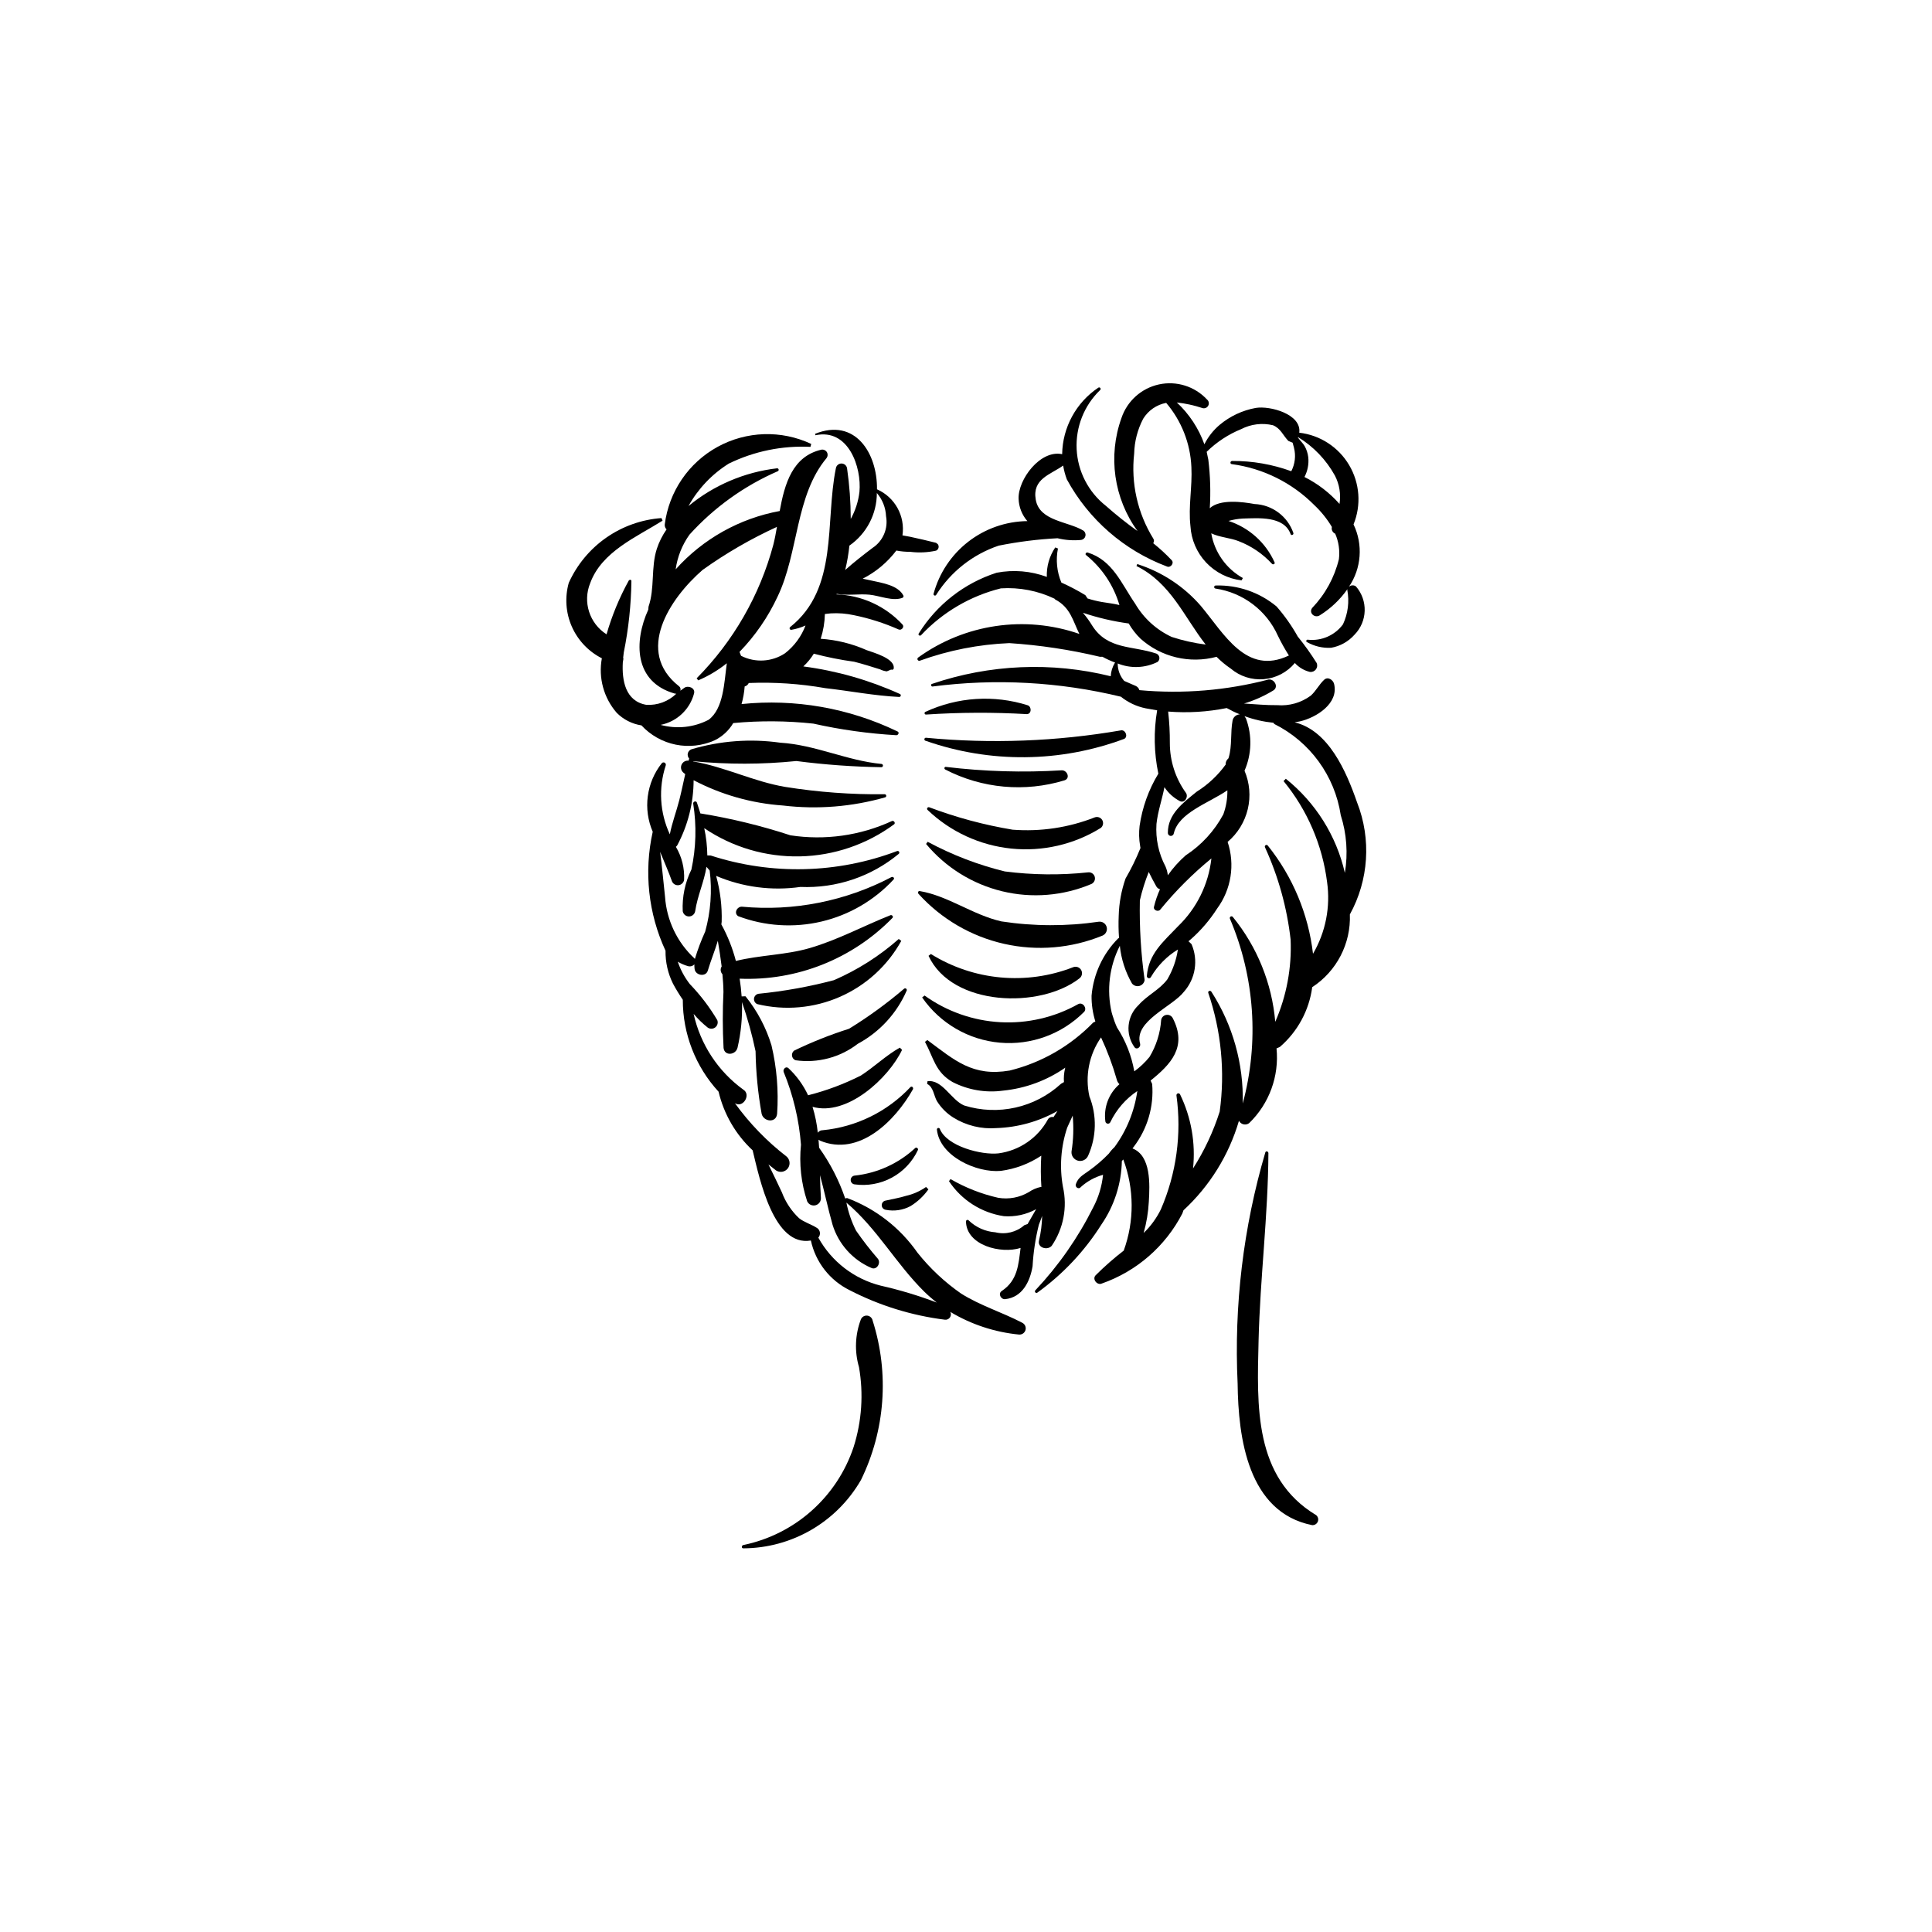
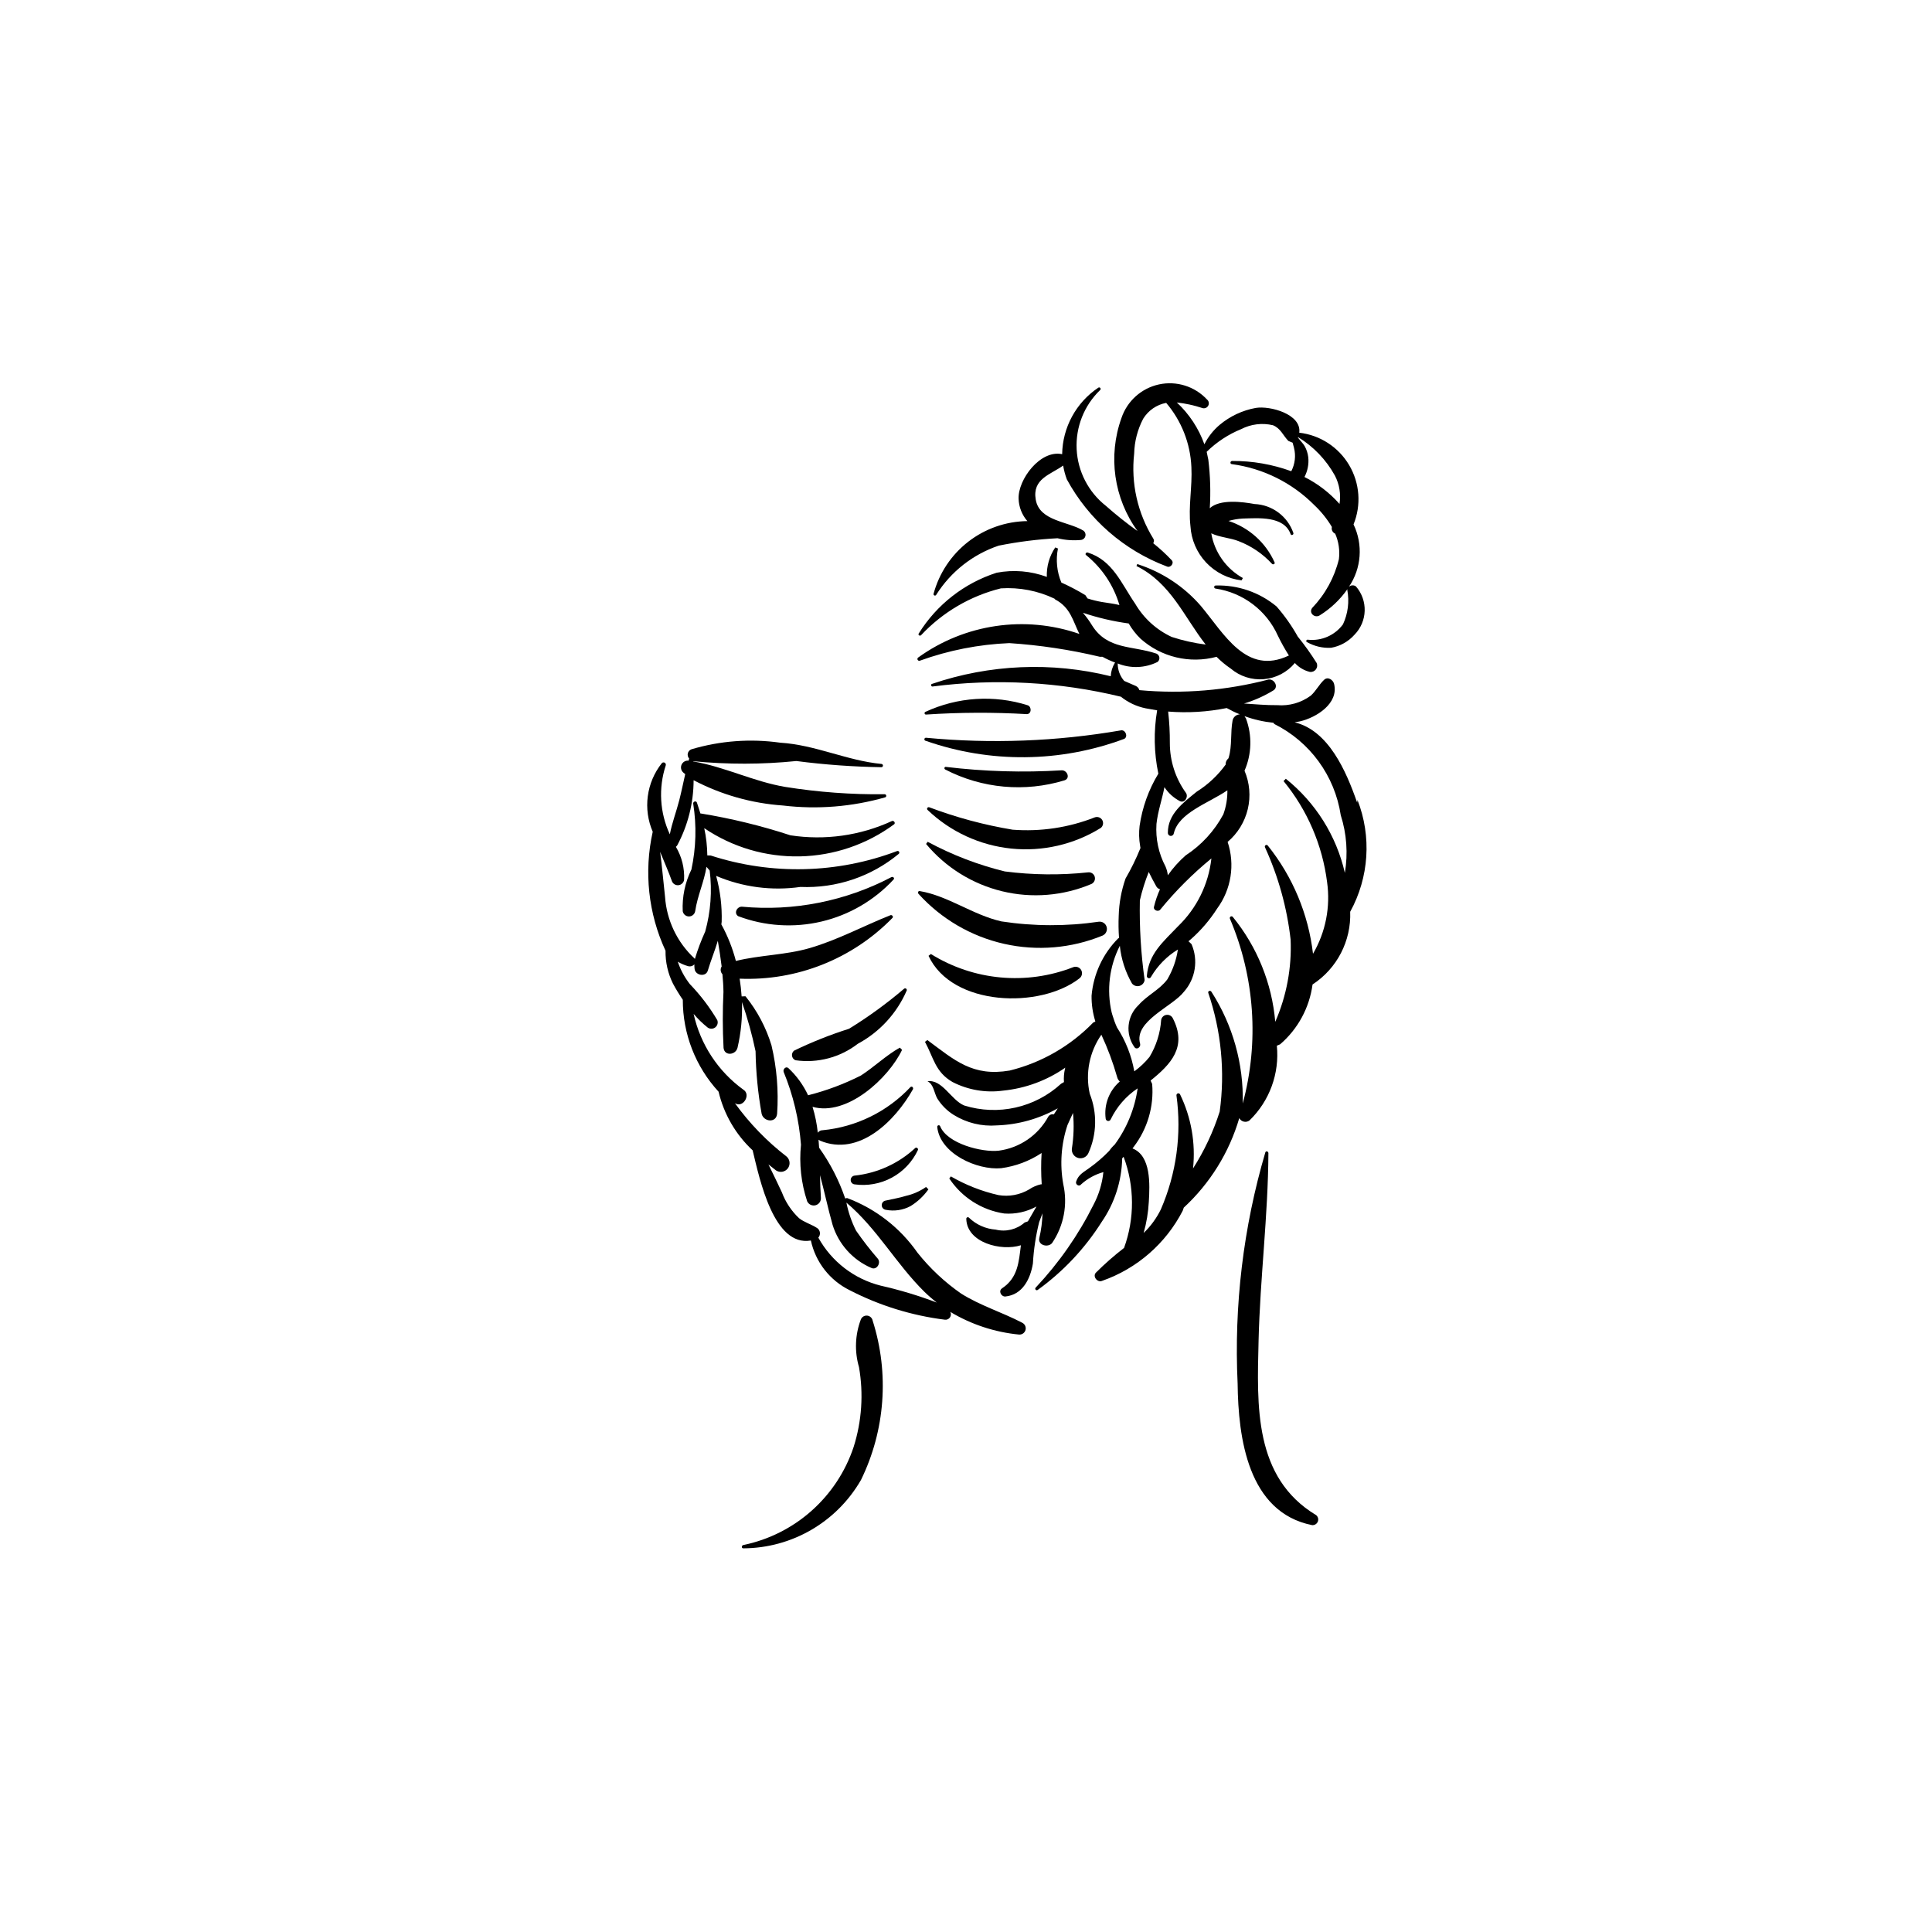
<svg xmlns="http://www.w3.org/2000/svg" fill="#000000" width="800px" height="800px" version="1.1" viewBox="144 144 512 512">
  <g>
    <path d="m414.84 494.51c-5.262-2.746-11.098-4.523-16.133-7.699l0.004 0.004c-4.367-3.035-8.266-6.691-11.574-10.848-4.613-6.606-11.117-11.652-18.66-14.48l-0.492 0.117v0.004c-1.633-4.797-3.961-9.324-6.91-13.445l-0.156-2.129 0.402 0.254c10.402 4.348 19.945-5.328 24.602-13.586 0.23-0.414-0.195-0.961-0.633-0.625v-0.004c-6.106 6.516-14.379 10.586-23.266 11.445-0.516-0.008-1 0.238-1.297 0.66-0.246-2.328-0.711-4.625-1.398-6.859 9.168 2.594 20.176-7.617 23.727-15.098l-0.59-0.586c-3.695 2.07-6.75 5.086-10.309 7.383-4.449 2.254-9.137 4.008-13.977 5.231l-0.027 0.016c-1.258-2.711-3.027-5.152-5.211-7.195-0.652-0.617-1.512 0.285-1.27 0.984v0.004c2.531 6.152 4.078 12.664 4.598 19.297-0.516 5.059 0.039 10.172 1.637 15 0.395 0.848 1.34 1.289 2.242 1.043 0.902-0.25 1.492-1.109 1.398-2.039-0.137-1.961-0.191-3.945-0.238-5.926 1.176 4.352 2.09 8.758 3.344 13.188 1.59 5.098 5.32 9.25 10.219 11.371 1.422 0.715 2.652-1.234 1.797-2.383-2.074-2.387-4.016-4.887-5.812-7.488-1.18-2.344-2.039-4.84-2.551-7.414 8.18 6.926 13.121 16.184 20.684 23.645 1.035 1.008 2.125 1.953 3.269 2.836-4.836-1.84-9.797-3.332-14.84-4.473-7.047-1.762-13.039-6.375-16.551-12.73 0.312-0.352 0.465-0.82 0.422-1.289-0.043-0.469-0.277-0.898-0.648-1.191-1.559-1.059-3.426-1.512-4.898-2.684-2.012-1.906-3.566-4.25-4.543-6.852-1.156-2.477-2.34-4.934-3.551-7.375l2 1.574 0.004 0.004c1.02 0.672 2.387 0.438 3.125-0.539 0.734-0.977 0.59-2.356-0.34-3.152-5.215-4.027-9.82-8.785-13.68-14.129l0.176 0.102c2.102 1.109 4.113-2.422 2.066-3.68-6.703-4.856-11.391-12-13.184-20.078 1.121 1.32 2.371 2.531 3.727 3.613 0.605 0.43 1.422 0.414 2.008-0.039 0.586-0.457 0.805-1.242 0.535-1.934-2.047-3.453-4.488-6.652-7.273-9.543-1.391-1.781-2.469-3.781-3.191-5.926 0.883 0.527 1.832 0.934 2.828 1.203 0.57 0.121 1.164-0.07 1.566-0.496-0.012 0.41 0.008 0.816 0.059 1.223 0.223 1.715 2.969 2.215 3.504 0.418 0.797-2.676 1.863-5.25 2.652-7.898 0.379 2.269 0.742 4.527 1.016 6.805-0.41 0.648-0.328 1.5 0.203 2.055 0.145 1.551 0.254 3.109 0.273 4.699-0.242 4.941-0.234 9.891 0.027 14.832 0.258 2.258 3.238 1.887 3.695-0.039h0.004c0.922-3.969 1.32-8.043 1.176-12.113 1.477 4.262 2.68 8.617 3.606 13.035 0.09 5.574 0.629 11.129 1.617 16.613 0.547 2.102 3.859 2.484 4.09-0.043h0.004c0.418-6.086-0.086-12.203-1.492-18.137-1.438-4.734-3.777-9.148-6.887-13l-1.023 0.035c-0.102-1.574-0.277-3.144-0.527-4.699 15.18 0.621 29.906-5.234 40.508-16.113 0.32-0.359-0.148-0.863-0.547-0.707-7.199 2.859-13.949 6.551-21.434 8.723-6.359 1.844-13.184 1.828-19.523 3.398v0.004c-0.879-3.379-2.172-6.633-3.852-9.691l0.086-0.68c0.121-4.109-0.375-8.211-1.469-12.176 7.043 3 14.77 4.012 22.348 2.93 9.465 0.402 18.742-2.719 26.039-8.758 0.168-0.137 0.211-0.375 0.105-0.559-0.109-0.188-0.336-0.266-0.539-0.191-15.844 5.992-33.258 6.406-49.371 1.184l-0.914-0.031h-0.004c-0.027-2.426-0.301-4.848-0.816-7.219 7.473 5.055 16.328 7.668 25.348 7.477 9.023-0.188 17.762-3.172 25.016-8.535 0.363-0.414-0.168-1.035-0.641-0.828v0.004c-8.398 3.863-17.746 5.176-26.887 3.773-7.742-2.535-15.672-4.465-23.715-5.781l-0.125 0.012-0.934-2.894c-0.203-0.57-1.047-0.297-0.988 0.27h0.004c0.922 5.805 0.758 11.73-0.48 17.473-1.688 3.426-2.477 7.223-2.297 11.035 0.141 0.809 0.848 1.398 1.668 1.387 0.82-0.008 1.516-0.609 1.637-1.422 0.605-4.078 2.367-7.738 2.988-11.734l0.852 0.996c0.676 5.414 0.27 10.914-1.191 16.172-1.074 2.359-1.992 4.785-2.738 7.266l-0.113-0.168h-0.004c-4.578-4.25-7.363-10.09-7.789-16.324-0.445-3.996-0.781-7.953-1.297-11.898 1.078 2.644 2.231 5.266 3.156 7.848 0.305 0.684 1.023 1.078 1.762 0.977 0.738-0.105 1.32-0.684 1.43-1.422 0.152-3.062-0.605-6.102-2.172-8.734l0.324-0.34 0.004-0.004c2.852-5.324 4.352-11.27 4.367-17.312 7.344 3.852 15.406 6.133 23.68 6.703 9.098 1.086 18.316 0.344 27.125-2.176 0.168-0.082 0.27-0.262 0.242-0.445-0.027-0.188-0.172-0.332-0.355-0.363-8.852 0.102-17.691-0.551-26.43-1.949-8.344-1.402-16.16-5.371-24.359-6.742v-0.066c9.09 0.887 18.242 0.875 27.328-0.047 7.492 0.973 15.031 1.52 22.582 1.637 0.215-0.035 0.367-0.219 0.367-0.434-0.004-0.215-0.16-0.398-0.375-0.43-9.176-0.863-17.48-5.055-26.852-5.633-7.883-1.113-15.91-0.516-23.539 1.75-0.473 0.176-0.828 0.574-0.949 1.066-0.117 0.488 0.016 1.008 0.359 1.379l-0.148 0.562-0.047-0.004c-0.797-0.07-1.547 0.391-1.844 1.133s-0.074 1.594 0.551 2.094l0.438 0.348c-0.52 2.285-0.984 4.582-1.559 6.852-0.766 3.023-1.926 6.031-2.519 9.105-2.664-5.723-3.051-12.246-1.086-18.246 0.098-0.281-0.02-0.594-0.277-0.738-0.262-0.148-0.586-0.086-0.773 0.145-2 2.531-3.281 5.551-3.703 8.75-0.422 3.195 0.031 6.445 1.309 9.406-2.367 10.598-1.176 21.68 3.391 31.531-0.047 3.039 0.637 6.039 1.996 8.758 0.785 1.457 1.648 2.871 2.582 4.238-0.012 9.023 3.371 17.719 9.48 24.359 1.41 5.961 4.551 11.371 9.031 15.547 1.891 7.84 5.625 25.594 15.43 23.891 1.242 5.727 5.023 10.574 10.277 13.168 7.898 4.074 16.449 6.723 25.266 7.82 0.52 0.055 1.027-0.184 1.32-0.617 0.293-0.43 0.328-0.988 0.086-1.453 5.551 3.328 11.77 5.379 18.207 6.004 0.805 0.066 1.535-0.457 1.734-1.238 0.195-0.781-0.199-1.59-0.938-1.914z" />
-     <path d="m392.52 288.21-0.461-0.359c-2.277-0.559-4.586-1.125-6.879-1.602l-2.016-0.371v-0.004c0.75-5.121-2.012-10.117-6.75-12.203 0.102-9.617-5.809-18.988-16.41-14.703l0.102 0.379c8.758-1.887 12.273 8.5 11.656 15.027h-0.004c-0.293 2.512-1.074 4.938-2.301 7.148-0.008-4.496-0.336-8.988-0.98-13.438-0.125-0.73-0.758-1.258-1.496-1.25-0.738 0.008-1.359 0.551-1.469 1.281-2.906 14.258 0.766 31.84-12.113 42.066-0.141 0.117-0.191 0.309-0.121 0.477 0.07 0.168 0.242 0.273 0.422 0.254 1.301-0.223 2.566-0.609 3.769-1.145-1.094 2.906-2.973 5.453-5.426 7.356-3.481 2.312-7.934 2.566-11.656 0.672l-0.41-1.023v-0.004c4.172-4.301 7.59-9.273 10.113-14.711 5.574-11.645 4.656-26.758 12.969-36.672 0.332-0.453 0.363-1.062 0.078-1.547-0.285-0.484-0.828-0.754-1.387-0.684-7.738 1.746-9.805 9.023-11.125 16.273-10.648 1.957-20.344 7.394-27.566 15.453 0.457-3.312 1.715-6.465 3.656-9.188 6.523-7.211 14.512-12.949 23.43-16.824 0.164-0.09 0.25-0.281 0.199-0.465-0.051-0.18-0.219-0.305-0.406-0.297-8.629 1.004-16.785 4.477-23.484 10 2.551-4.59 6.223-8.461 10.68-11.246 6.727-3.281 14.172-4.805 21.645-4.434l0.203-0.781v0.004c-7.926-3.727-17.156-3.434-24.832 0.781-7.68 4.219-12.875 11.852-13.984 20.539-0.055 0.492 0.121 0.984 0.48 1.328-1.109 1.582-1.977 3.316-2.582 5.148-1.602 4.961-0.504 10.43-2.199 15.332l-0.066 0.781c-3.828 8.402-3.84 19.172 7.016 22.246l0.41 0.043c-2.125 2.059-5.016 3.125-7.965 2.938-5.555-0.977-6.473-6.492-6.207-11.238l0.156-0.973-0.066-0.258 0.168-1.434c1.258-6.231 1.934-12.566 2.016-18.922-0.02-0.414-0.555-0.367-0.711-0.086-2.481 4.508-4.453 9.281-5.875 14.227-4.539-2.879-6.363-8.594-4.332-13.57 3.055-8.344 12.191-12.16 19.176-16.547l-0.289-0.688c-5.262 0.383-10.32 2.18-14.645 5.199s-7.75 7.152-9.922 11.961c-1.082 3.832-0.801 7.922 0.797 11.57 1.602 3.648 4.418 6.629 7.973 8.426-0.961 5.172 0.492 10.496 3.945 14.461 1.77 1.777 4.066 2.941 6.547 3.324 2.414 2.606 5.582 4.387 9.059 5.098 3.481 0.707 7.09 0.309 10.332-1.141 2.059-1.008 3.777-2.598 4.938-4.574 7.066-0.664 14.18-0.613 21.234 0.148 7.234 1.621 14.586 2.644 21.988 3.07 0.547 0 0.879-0.812 0.258-1.016l-0.004-0.004c-12.824-6.184-27.113-8.688-41.277-7.231 0.43-1.527 0.707-3.094 0.828-4.676 0.48-0.117 0.883-0.453 1.078-0.906 6.797-0.273 13.602 0.184 20.297 1.363 6.519 0.734 13 2.016 19.547 2.328h0.004c0.199 0.02 0.383-0.113 0.434-0.309 0.051-0.195-0.047-0.398-0.234-0.477-8.121-3.68-16.738-6.141-25.582-7.301 1.078-0.996 2.012-2.129 2.777-3.375 3.523 0.93 7.098 1.641 10.707 2.133 2.316 0.582 4.574 1.309 6.852 2.019 0.559 0.281 1.164 0.461 1.785 0.531l1.18-0.488 0.055 0.043 0.148 0.047 0.402-0.172c0.75-2.832-5.551-4.453-7.113-5.047l-0.004-0.004c-3.856-1.711-7.981-2.731-12.188-3.016 0.684-2.121 1.059-4.332 1.109-6.562l1.531-0.168c2.062-0.125 4.129 0.035 6.148 0.477 4.086 0.832 8.074 2.106 11.887 3.797 0.746 0.301 1.59-0.68 0.996-1.324h0.004c-4.535-4.891-10.836-7.762-17.5-7.981l0.07-0.141c2.769 0.516 5.926-0.055 8.691 0.219 2.766 0.277 6.246 1.875 8.859 0.781l0.18-0.43c-1.391-2.883-5.723-3.457-8.594-4.109l-2.246-0.484h-0.004c3.5-1.781 6.547-4.332 8.918-7.457 1.199 0.238 2.422 0.348 3.644 0.336 2.293 0.293 4.621 0.191 6.879-0.305 0.32-0.137 0.559-0.414 0.648-0.75 0.09-0.336 0.02-0.695-0.191-0.977zm-60.73 46.543c-3.918 2.035-8.461 2.516-12.719 1.348 4.312-0.855 7.758-4.098 8.867-8.352 0.352-1.453-1.562-2.176-2.586-1.469l-1.059 0.766c0.164-0.441 0.012-0.941-0.379-1.211-11.652-9.188-2.519-23.145 6.305-30.824l0.004 0.004c6.18-4.414 12.77-8.227 19.676-11.387-0.289 1.668-0.586 3.281-0.965 4.754-3.574 13.359-10.578 25.555-20.316 35.379l0.422 0.543c2.719-1.16 5.262-2.688 7.57-4.531-0.703 5.168-0.855 12.035-4.824 14.98zm43.418-45.531c-2.508 1.906-4.922 3.781-7.219 5.832v0.004c0.512-2.129 0.883-4.285 1.109-6.461 4.562-3.176 7.281-8.387 7.277-13.945 1.48 1.719 2.34 3.891 2.438 6.16 0.605 3.273-0.816 6.594-3.606 8.41z" />
-     <path d="m503.66 356.71c-2.914-8.398-7.586-19.113-16.559-21.285l1.418-0.258c4.363-1.023 10.305-4.75 9.027-9.93-0.266-1.07-1.645-2.019-2.644-1.082-1.359 1.281-2.148 2.961-3.535 4.199l-0.004 0.004c-2.562 1.883-5.719 2.777-8.887 2.516-2.938 0.039-5.859-0.258-8.789-0.434l0.004-0.004c2.727-0.816 5.34-1.984 7.769-3.473 1.465-0.93 0.266-3.031-1.219-2.898v-0.004c-11.18 2.926-22.781 3.883-34.289 2.832-0.137-0.477-0.473-0.875-0.918-1.094l-3.113-1.352c-1.102-1.266-1.711-2.891-1.711-4.57l-0.027-0.066h-0.004c3.422 1.398 7.277 1.258 10.586-0.391 0.359-0.285 0.543-0.738 0.48-1.195-0.062-0.453-0.363-0.84-0.789-1.016-6.328-2.16-12.992-0.961-17.059-7.5-0.715-1.172-1.523-2.285-2.418-3.324 3.945 1.328 8.012 2.277 12.141 2.84 0.859 1.496 1.922 2.859 3.16 4.055 5.473 4.879 13.035 6.672 20.117 4.777 1.148 1.152 2.402 2.195 3.75 3.109 2.441 2.078 5.613 3.094 8.809 2.816 3.195-0.273 6.144-1.816 8.195-4.281 1.07 1.176 2.473 2.004 4.019 2.371 0.602 0.066 1.191-0.191 1.555-0.672s0.449-1.121 0.219-1.68c-1.531-2.445-3.207-4.797-5.027-7.035-1.59-2.848-3.473-5.519-5.621-7.973-4.504-3.742-10.215-5.715-16.07-5.551-0.223-0.027-0.43 0.133-0.457 0.355-0.027 0.227 0.133 0.43 0.359 0.457 7.285 1.074 13.52 5.793 16.531 12.512 0.871 1.797 1.844 3.539 2.914 5.227-11.301 5.41-17.188-5.82-23.363-13.172-4.484-5.164-10.309-8.988-16.828-11.059l-0.203 0.516c9.176 4.547 12.641 13.566 18.34 20.816-3.062-0.387-6.078-1.066-9.012-2.023-4.047-1.883-7.422-4.957-9.676-8.812-3.664-5.324-5.949-11.492-12.574-13.555-0.402-0.129-0.824 0.457-0.398 0.707v-0.004c4.207 3.41 7.273 8.016 8.801 13.211-1.496-0.371-3.102-0.543-4.617-0.801h-0.004c-1.297-0.227-2.574-0.539-3.828-0.941l-0.578-0.871c-2.047-1.25-4.172-2.363-6.359-3.344-1.191-2.852-1.508-5.992-0.906-9.023l-0.715-0.285c-1.551 2.301-2.332 5.035-2.234 7.809-4.25-1.578-8.848-1.961-13.301-1.105-8.562 2.746-15.871 8.445-20.625 16.082-0.301 0.402 0.277 0.805 0.613 0.461 5.707-6.086 13.051-10.395 21.148-12.402 4.879-0.312 9.762 0.625 14.18 2.723l0.195 0.215c4.066 2.152 4.668 5.617 6.414 9.133v0.004c-14.418-5-30.371-2.656-42.746 6.277-0.176 0.148-0.223 0.406-0.105 0.609 0.117 0.199 0.363 0.289 0.582 0.207 7.617-2.75 15.613-4.32 23.707-4.656 8.098 0.531 16.137 1.746 24.031 3.629l0.637-0.012c1.09 0.598 2.223 1.117 3.391 1.547l-0.109 0.086v0.004c-0.641 1.07-1.012 2.281-1.078 3.527-15.66-3.879-32.109-3.172-47.383 2.031-0.391 0.113-0.207 0.758 0.188 0.684 16.656-2.16 33.566-1.242 49.891 2.707 1.914 1.535 4.164 2.59 6.566 3.078l3.039 0.531c-0.949 5.566-0.84 11.262 0.32 16.785-2.574 4.234-4.262 8.941-4.969 13.84-0.211 1.758-0.168 3.535 0.133 5.277l0.023 0.148 0.074 0.441c-1.129 2.789-2.449 5.496-3.961 8.098-1.105 3.172-1.715 6.492-1.805 9.852-0.086 1.953-0.059 3.91 0.082 5.859l-0.258 0.172c-4.039 4.074-6.523 9.434-7.019 15.152-0.027 2.309 0.312 4.606 1 6.809l-0.09 0.09-0.465 0.211c-6.039 6.234-13.711 10.645-22.137 12.727-9.832 1.672-14.527-2.68-21.828-8.086l-0.625 0.484c2.309 4.246 2.695 7.984 7.305 10.648 4.125 2.113 8.797 2.91 13.387 2.277 5.926-0.59 11.605-2.688 16.492-6.09l-0.082 0.273h0.004c-0.273 1.164-0.367 2.363-0.277 3.555l-0.77 0.438c-6.918 6.356-16.695 8.551-25.668 5.762-3.492-1.453-5.793-6.992-9.734-6.422l-0.086 0.711c1.688 0.812 1.77 3.184 2.629 4.617h0.004c1.094 1.734 2.566 3.203 4.305 4.293 3.418 2.125 7.43 3.106 11.445 2.789 5.668-0.188 11.207-1.738 16.152-4.523l-1.047 1.613c-0.555-0.141-1.141 0.086-1.457 0.566-2.684 4.949-7.574 8.312-13.156 9.047-4.383 0.488-13.684-1.832-15.531-6.527h0.004c-0.09-0.164-0.281-0.25-0.465-0.199-0.18 0.051-0.305 0.219-0.297 0.406 0.695 7.094 10.57 11.539 16.938 10.961 3.836-0.512 7.5-1.891 10.723-4.027-0.168 2.762-0.156 5.535 0.031 8.301l-0.172-0.016c-1.133 0.246-2.211 0.711-3.164 1.367-2.445 1.445-5.32 1.977-8.117 1.504-4.438-1.004-8.695-2.676-12.629-4.957l-0.414 0.551v-0.004c3.324 5.016 8.613 8.391 14.562 9.285 2.965 0.219 5.934-0.426 8.543-1.855l-2.269 3.938-0.859 0.301h0.004c-2.098 1.852-4.969 2.555-7.68 1.887-2.648-0.188-5.148-1.301-7.062-3.141-0.113-0.137-0.309-0.184-0.477-0.117-0.164 0.07-0.27 0.242-0.254 0.422 0.164 6.316 9.258 8.633 14.473 6.981-0.559 4.391-0.762 8.602-4.988 11.406-1.062 0.707-0.223 2.289 0.906 2.168 4.519-0.48 6.578-4.606 7.262-8.734 0.207-3.699 0.762-7.371 1.656-10.965l0.879-2.344c-0.047 2.199-0.328 4.387-0.832 6.523-0.48 1.953 2.309 2.668 3.387 1.359h-0.004c3.106-4.566 4.176-10.211 2.961-15.598-0.945-5.238-0.562-10.633 1.121-15.684l1.461-3.203c0.297 3.18 0.195 6.379-0.312 9.531-0.094 1.121 0.637 2.144 1.73 2.422 1.09 0.273 2.219-0.281 2.668-1.312 2.242-4.981 2.367-10.656 0.348-15.73-1.207-5.41-0.086-11.082 3.082-15.633 1.68 3.609 3.074 7.34 4.164 11.168 0.109 0.473 0.359 0.902 0.715 1.23-2.836 2.453-4.242 6.172-3.731 9.887 0.051 0.305 0.297 0.535 0.602 0.574 0.305 0.035 0.598-0.133 0.719-0.418 1.602-3.332 4.07-6.176 7.144-8.227-0.766 5.383-2.848 10.496-6.066 14.879-0.555 0.504-1.047 1.07-1.473 1.688-1.637 1.699-3.434 3.238-5.359 4.606-1.512 1.09-2.797 1.703-3.398 3.519-0.262 0.789 0.801 1.48 1.324 0.746v-0.004c1.684-1.523 3.703-2.633 5.891-3.242-0.309 3.039-1.203 5.992-2.637 8.688-3.996 7.996-9.141 15.367-15.262 21.879-0.18 0.141-0.211 0.398-0.074 0.578 0.141 0.18 0.398 0.211 0.578 0.074 6.754-4.871 12.512-10.996 16.961-18.039 3.406-4.957 5.293-10.805 5.418-16.824l0.379-0.414c2.914 7.777 2.957 16.344 0.117 24.152-2.625 2.023-5.117 4.211-7.461 6.555-0.965 1.027 0.461 2.75 1.676 2.156v0.004c9.211-3.234 16.84-9.871 21.316-18.547l0.301-0.852c6.961-6.43 12.043-14.629 14.703-23.719 0.246 0.473 0.688 0.82 1.211 0.938 0.52 0.121 1.07 0.004 1.496-0.32 5.316-5.148 7.984-12.441 7.25-19.805l0.875-0.375c4.707-4.051 7.762-9.691 8.586-15.848 6.481-4.227 10.27-11.547 9.977-19.277 5.004-9.098 5.711-19.949 1.934-29.621zm-53.188 5.668c0.355-3.324 1.496-6.523 2.117-9.785l-0.004 0.004c1.012 1.551 2.406 2.82 4.051 3.684 1.316 0.699 2.379-1.137 1.641-2.176v-0.004c-2.773-3.84-4.262-8.461-4.258-13.199 0.02-2.785-0.133-5.566-0.445-8.332 5.191 0.414 10.414 0.098 15.516-0.93 1.125 0.629 2.285 1.188 3.481 1.672-0.93 0.031-1.719 0.688-1.918 1.594-0.621 3.254-0.086 6.648-1.031 9.844l-0.102 0.246 0.004 0.004c-0.488 0.387-0.754 0.988-0.711 1.613v0.016-0.004c-2.074 2.863-4.676 5.301-7.672 7.18-3.566 2.906-7.644 5.879-7.648 10.863-0.031 0.426 0.277 0.801 0.699 0.852 0.426 0.051 0.812-0.246 0.879-0.664 1.277-5.488 9.105-7.949 14.199-11.414 0.031 2.168-0.332 4.324-1.074 6.363-2.356 4.398-5.777 8.133-9.953 10.859-1.793 1.566-3.391 3.344-4.754 5.297-0.09-0.797-0.297-1.578-0.613-2.316-1.832-3.457-2.664-7.359-2.402-11.262zm49.93 12.922-0.004 0.004c-2.25-9.836-7.762-18.617-15.641-24.926l-0.605 0.613 0.004 0.004c6.289 7.656 10.285 16.934 11.535 26.762 0.93 6.574-0.383 13.27-3.731 19.004-1.219-10.5-5.375-20.441-11.988-28.684-0.137-0.168-0.375-0.211-0.562-0.102-0.184 0.109-0.266 0.336-0.188 0.535 3.547 7.754 5.844 16.016 6.805 24.484 0.32 7.481-1.074 14.938-4.07 21.797-0.871-10.184-4.793-19.871-11.25-27.797-0.141-0.172-0.383-0.215-0.574-0.105-0.191 0.113-0.273 0.348-0.195 0.555 6.586 15.488 7.781 32.742 3.402 48.996 0.258-10.473-2.629-20.781-8.289-29.594-0.219-0.434-0.957-0.297-0.859 0.234 3.453 10.117 4.496 20.906 3.043 31.5-1.691 5.309-4.066 10.375-7.066 15.07 0.707-6.731-0.48-13.523-3.43-19.609-0.102-0.23-0.355-0.352-0.594-0.285-0.242 0.066-0.398 0.297-0.371 0.547 1.41 10.246-0.016 20.688-4.129 30.18-1.141 2.34-2.688 4.465-4.566 6.269 0.762-2.699 1.223-5.473 1.371-8.27 0.277-4.629 0.617-12.203-4.324-14.141l0.348-0.453v-0.004c3.621-4.75 5.356-10.672 4.863-16.625l-0.418-0.898c5.324-4.285 9.773-8.91 5.914-16.469v0.004c-0.301-0.664-1-1.047-1.719-0.945-0.723 0.098-1.289 0.66-1.398 1.379-0.238 3.457-1.297 6.809-3.086 9.773-1.172 1.441-2.527 2.723-4.027 3.816-0.734-4.152-2.293-8.117-4.594-11.652-0.488-1.09-0.898-2.211-1.234-3.359l-0.172-0.605c-1.375-5.957-0.609-12.211 2.164-17.664 0.363 3.519 1.461 6.922 3.223 9.992 0.473 0.594 1.25 0.844 1.98 0.645 0.73-0.203 1.27-0.816 1.371-1.566-0.984-6.992-1.41-14.055-1.266-21.113 0.59-2.562 1.379-5.074 2.356-7.516 0.605 1.262 1.277 2.519 1.984 3.785v0.004c0.211 0.387 0.57 0.676 0.992 0.797-0.676 1.5-1.211 3.059-1.594 4.656-0.223 0.922 1.211 1.441 1.703 0.684h0.004c4.043-4.941 8.57-9.469 13.512-13.512-0.75 6.832-3.871 13.184-8.82 17.953-3.918 4.125-7.793 7.246-8.285 13.172v0.004c-0.023 0.277 0.156 0.531 0.43 0.602 0.27 0.066 0.551-0.07 0.664-0.328 1.742-2.973 4.195-5.473 7.133-7.269-0.414 2.785-1.363 5.465-2.785 7.894-2.039 2.769-5.348 4.219-7.598 6.789-3.121 2.906-3.613 7.676-1.152 11.16 0.617 0.895 1.773 0.012 1.52-0.883-1.715-5.996 8.617-9.828 11.613-13.762h0.004c3.062-3.461 3.848-8.387 2.008-12.629l-0.805-0.758 0.691-0.586v0.004c2.664-2.363 4.988-5.082 6.906-8.086 3.742-5.082 4.777-11.672 2.777-17.656 2.664-2.254 4.535-5.301 5.344-8.699 0.805-3.394 0.5-6.961-0.867-10.168 1.918-4.391 2.055-9.352 0.387-13.84l-0.395-0.625c2.477 0.902 5.051 1.492 7.672 1.758l0.215 0.316h0.004c9.461 4.711 16.035 13.73 17.621 24.18 1.574 4.93 1.945 10.164 1.09 15.27z" />
+     <path d="m503.66 356.71c-2.914-8.398-7.586-19.113-16.559-21.285l1.418-0.258c4.363-1.023 10.305-4.75 9.027-9.93-0.266-1.07-1.645-2.019-2.644-1.082-1.359 1.281-2.148 2.961-3.535 4.199l-0.004 0.004c-2.562 1.883-5.719 2.777-8.887 2.516-2.938 0.039-5.859-0.258-8.789-0.434l0.004-0.004c2.727-0.816 5.34-1.984 7.769-3.473 1.465-0.93 0.266-3.031-1.219-2.898v-0.004c-11.18 2.926-22.781 3.883-34.289 2.832-0.137-0.477-0.473-0.875-0.918-1.094l-3.113-1.352c-1.102-1.266-1.711-2.891-1.711-4.57l-0.027-0.066h-0.004c3.422 1.398 7.277 1.258 10.586-0.391 0.359-0.285 0.543-0.738 0.48-1.195-0.062-0.453-0.363-0.84-0.789-1.016-6.328-2.16-12.992-0.961-17.059-7.5-0.715-1.172-1.523-2.285-2.418-3.324 3.945 1.328 8.012 2.277 12.141 2.84 0.859 1.496 1.922 2.859 3.16 4.055 5.473 4.879 13.035 6.672 20.117 4.777 1.148 1.152 2.402 2.195 3.75 3.109 2.441 2.078 5.613 3.094 8.809 2.816 3.195-0.273 6.144-1.816 8.195-4.281 1.07 1.176 2.473 2.004 4.019 2.371 0.602 0.066 1.191-0.191 1.555-0.672s0.449-1.121 0.219-1.68c-1.531-2.445-3.207-4.797-5.027-7.035-1.59-2.848-3.473-5.519-5.621-7.973-4.504-3.742-10.215-5.715-16.07-5.551-0.223-0.027-0.43 0.133-0.457 0.355-0.027 0.227 0.133 0.43 0.359 0.457 7.285 1.074 13.52 5.793 16.531 12.512 0.871 1.797 1.844 3.539 2.914 5.227-11.301 5.41-17.188-5.82-23.363-13.172-4.484-5.164-10.309-8.988-16.828-11.059l-0.203 0.516c9.176 4.547 12.641 13.566 18.34 20.816-3.062-0.387-6.078-1.066-9.012-2.023-4.047-1.883-7.422-4.957-9.676-8.812-3.664-5.324-5.949-11.492-12.574-13.555-0.402-0.129-0.824 0.457-0.398 0.707v-0.004c4.207 3.41 7.273 8.016 8.801 13.211-1.496-0.371-3.102-0.543-4.617-0.801h-0.004c-1.297-0.227-2.574-0.539-3.828-0.941l-0.578-0.871c-2.047-1.25-4.172-2.363-6.359-3.344-1.191-2.852-1.508-5.992-0.906-9.023l-0.715-0.285c-1.551 2.301-2.332 5.035-2.234 7.809-4.25-1.578-8.848-1.961-13.301-1.105-8.562 2.746-15.871 8.445-20.625 16.082-0.301 0.402 0.277 0.805 0.613 0.461 5.707-6.086 13.051-10.395 21.148-12.402 4.879-0.312 9.762 0.625 14.18 2.723l0.195 0.215c4.066 2.152 4.668 5.617 6.414 9.133v0.004c-14.418-5-30.371-2.656-42.746 6.277-0.176 0.148-0.223 0.406-0.105 0.609 0.117 0.199 0.363 0.289 0.582 0.207 7.617-2.75 15.613-4.32 23.707-4.656 8.098 0.531 16.137 1.746 24.031 3.629l0.637-0.012c1.09 0.598 2.223 1.117 3.391 1.547l-0.109 0.086v0.004c-0.641 1.07-1.012 2.281-1.078 3.527-15.66-3.879-32.109-3.172-47.383 2.031-0.391 0.113-0.207 0.758 0.188 0.684 16.656-2.16 33.566-1.242 49.891 2.707 1.914 1.535 4.164 2.59 6.566 3.078l3.039 0.531c-0.949 5.566-0.84 11.262 0.32 16.785-2.574 4.234-4.262 8.941-4.969 13.84-0.211 1.758-0.168 3.535 0.133 5.277l0.023 0.148 0.074 0.441c-1.129 2.789-2.449 5.496-3.961 8.098-1.105 3.172-1.715 6.492-1.805 9.852-0.086 1.953-0.059 3.91 0.082 5.859l-0.258 0.172c-4.039 4.074-6.523 9.434-7.019 15.152-0.027 2.309 0.312 4.606 1 6.809l-0.09 0.09-0.465 0.211c-6.039 6.234-13.711 10.645-22.137 12.727-9.832 1.672-14.527-2.68-21.828-8.086l-0.625 0.484c2.309 4.246 2.695 7.984 7.305 10.648 4.125 2.113 8.797 2.91 13.387 2.277 5.926-0.59 11.605-2.688 16.492-6.09l-0.082 0.273h0.004c-0.273 1.164-0.367 2.363-0.277 3.555l-0.77 0.438c-6.918 6.356-16.695 8.551-25.668 5.762-3.492-1.453-5.793-6.992-9.734-6.422c1.688 0.812 1.77 3.184 2.629 4.617h0.004c1.094 1.734 2.566 3.203 4.305 4.293 3.418 2.125 7.43 3.106 11.445 2.789 5.668-0.188 11.207-1.738 16.152-4.523l-1.047 1.613c-0.555-0.141-1.141 0.086-1.457 0.566-2.684 4.949-7.574 8.312-13.156 9.047-4.383 0.488-13.684-1.832-15.531-6.527h0.004c-0.09-0.164-0.281-0.25-0.465-0.199-0.18 0.051-0.305 0.219-0.297 0.406 0.695 7.094 10.57 11.539 16.938 10.961 3.836-0.512 7.5-1.891 10.723-4.027-0.168 2.762-0.156 5.535 0.031 8.301l-0.172-0.016c-1.133 0.246-2.211 0.711-3.164 1.367-2.445 1.445-5.32 1.977-8.117 1.504-4.438-1.004-8.695-2.676-12.629-4.957l-0.414 0.551v-0.004c3.324 5.016 8.613 8.391 14.562 9.285 2.965 0.219 5.934-0.426 8.543-1.855l-2.269 3.938-0.859 0.301h0.004c-2.098 1.852-4.969 2.555-7.68 1.887-2.648-0.188-5.148-1.301-7.062-3.141-0.113-0.137-0.309-0.184-0.477-0.117-0.164 0.07-0.27 0.242-0.254 0.422 0.164 6.316 9.258 8.633 14.473 6.981-0.559 4.391-0.762 8.602-4.988 11.406-1.062 0.707-0.223 2.289 0.906 2.168 4.519-0.48 6.578-4.606 7.262-8.734 0.207-3.699 0.762-7.371 1.656-10.965l0.879-2.344c-0.047 2.199-0.328 4.387-0.832 6.523-0.48 1.953 2.309 2.668 3.387 1.359h-0.004c3.106-4.566 4.176-10.211 2.961-15.598-0.945-5.238-0.562-10.633 1.121-15.684l1.461-3.203c0.297 3.18 0.195 6.379-0.312 9.531-0.094 1.121 0.637 2.144 1.73 2.422 1.09 0.273 2.219-0.281 2.668-1.312 2.242-4.981 2.367-10.656 0.348-15.73-1.207-5.41-0.086-11.082 3.082-15.633 1.68 3.609 3.074 7.34 4.164 11.168 0.109 0.473 0.359 0.902 0.715 1.23-2.836 2.453-4.242 6.172-3.731 9.887 0.051 0.305 0.297 0.535 0.602 0.574 0.305 0.035 0.598-0.133 0.719-0.418 1.602-3.332 4.07-6.176 7.144-8.227-0.766 5.383-2.848 10.496-6.066 14.879-0.555 0.504-1.047 1.07-1.473 1.688-1.637 1.699-3.434 3.238-5.359 4.606-1.512 1.09-2.797 1.703-3.398 3.519-0.262 0.789 0.801 1.48 1.324 0.746v-0.004c1.684-1.523 3.703-2.633 5.891-3.242-0.309 3.039-1.203 5.992-2.637 8.688-3.996 7.996-9.141 15.367-15.262 21.879-0.18 0.141-0.211 0.398-0.074 0.578 0.141 0.18 0.398 0.211 0.578 0.074 6.754-4.871 12.512-10.996 16.961-18.039 3.406-4.957 5.293-10.805 5.418-16.824l0.379-0.414c2.914 7.777 2.957 16.344 0.117 24.152-2.625 2.023-5.117 4.211-7.461 6.555-0.965 1.027 0.461 2.75 1.676 2.156v0.004c9.211-3.234 16.84-9.871 21.316-18.547l0.301-0.852c6.961-6.43 12.043-14.629 14.703-23.719 0.246 0.473 0.688 0.82 1.211 0.938 0.52 0.121 1.07 0.004 1.496-0.32 5.316-5.148 7.984-12.441 7.25-19.805l0.875-0.375c4.707-4.051 7.762-9.691 8.586-15.848 6.481-4.227 10.27-11.547 9.977-19.277 5.004-9.098 5.711-19.949 1.934-29.621zm-53.188 5.668c0.355-3.324 1.496-6.523 2.117-9.785l-0.004 0.004c1.012 1.551 2.406 2.82 4.051 3.684 1.316 0.699 2.379-1.137 1.641-2.176v-0.004c-2.773-3.84-4.262-8.461-4.258-13.199 0.02-2.785-0.133-5.566-0.445-8.332 5.191 0.414 10.414 0.098 15.516-0.93 1.125 0.629 2.285 1.188 3.481 1.672-0.93 0.031-1.719 0.688-1.918 1.594-0.621 3.254-0.086 6.648-1.031 9.844l-0.102 0.246 0.004 0.004c-0.488 0.387-0.754 0.988-0.711 1.613v0.016-0.004c-2.074 2.863-4.676 5.301-7.672 7.18-3.566 2.906-7.644 5.879-7.648 10.863-0.031 0.426 0.277 0.801 0.699 0.852 0.426 0.051 0.812-0.246 0.879-0.664 1.277-5.488 9.105-7.949 14.199-11.414 0.031 2.168-0.332 4.324-1.074 6.363-2.356 4.398-5.777 8.133-9.953 10.859-1.793 1.566-3.391 3.344-4.754 5.297-0.09-0.797-0.297-1.578-0.613-2.316-1.832-3.457-2.664-7.359-2.402-11.262zm49.93 12.922-0.004 0.004c-2.25-9.836-7.762-18.617-15.641-24.926l-0.605 0.613 0.004 0.004c6.289 7.656 10.285 16.934 11.535 26.762 0.93 6.574-0.383 13.27-3.731 19.004-1.219-10.5-5.375-20.441-11.988-28.684-0.137-0.168-0.375-0.211-0.562-0.102-0.184 0.109-0.266 0.336-0.188 0.535 3.547 7.754 5.844 16.016 6.805 24.484 0.32 7.481-1.074 14.938-4.07 21.797-0.871-10.184-4.793-19.871-11.25-27.797-0.141-0.172-0.383-0.215-0.574-0.105-0.191 0.113-0.273 0.348-0.195 0.555 6.586 15.488 7.781 32.742 3.402 48.996 0.258-10.473-2.629-20.781-8.289-29.594-0.219-0.434-0.957-0.297-0.859 0.234 3.453 10.117 4.496 20.906 3.043 31.5-1.691 5.309-4.066 10.375-7.066 15.07 0.707-6.731-0.48-13.523-3.43-19.609-0.102-0.23-0.355-0.352-0.594-0.285-0.242 0.066-0.398 0.297-0.371 0.547 1.41 10.246-0.016 20.688-4.129 30.18-1.141 2.34-2.688 4.465-4.566 6.269 0.762-2.699 1.223-5.473 1.371-8.27 0.277-4.629 0.617-12.203-4.324-14.141l0.348-0.453v-0.004c3.621-4.75 5.356-10.672 4.863-16.625l-0.418-0.898c5.324-4.285 9.773-8.91 5.914-16.469v0.004c-0.301-0.664-1-1.047-1.719-0.945-0.723 0.098-1.289 0.66-1.398 1.379-0.238 3.457-1.297 6.809-3.086 9.773-1.172 1.441-2.527 2.723-4.027 3.816-0.734-4.152-2.293-8.117-4.594-11.652-0.488-1.09-0.898-2.211-1.234-3.359l-0.172-0.605c-1.375-5.957-0.609-12.211 2.164-17.664 0.363 3.519 1.461 6.922 3.223 9.992 0.473 0.594 1.25 0.844 1.98 0.645 0.73-0.203 1.27-0.816 1.371-1.566-0.984-6.992-1.41-14.055-1.266-21.113 0.59-2.562 1.379-5.074 2.356-7.516 0.605 1.262 1.277 2.519 1.984 3.785v0.004c0.211 0.387 0.57 0.676 0.992 0.797-0.676 1.5-1.211 3.059-1.594 4.656-0.223 0.922 1.211 1.441 1.703 0.684h0.004c4.043-4.941 8.57-9.469 13.512-13.512-0.75 6.832-3.871 13.184-8.82 17.953-3.918 4.125-7.793 7.246-8.285 13.172v0.004c-0.023 0.277 0.156 0.531 0.43 0.602 0.27 0.066 0.551-0.07 0.664-0.328 1.742-2.973 4.195-5.473 7.133-7.269-0.414 2.785-1.363 5.465-2.785 7.894-2.039 2.769-5.348 4.219-7.598 6.789-3.121 2.906-3.613 7.676-1.152 11.16 0.617 0.895 1.773 0.012 1.52-0.883-1.715-5.996 8.617-9.828 11.613-13.762h0.004c3.062-3.461 3.848-8.387 2.008-12.629l-0.805-0.758 0.691-0.586v0.004c2.664-2.363 4.988-5.082 6.906-8.086 3.742-5.082 4.777-11.672 2.777-17.656 2.664-2.254 4.535-5.301 5.344-8.699 0.805-3.394 0.5-6.961-0.867-10.168 1.918-4.391 2.055-9.352 0.387-13.84l-0.395-0.625c2.477 0.902 5.051 1.492 7.672 1.758l0.215 0.316h0.004c9.461 4.711 16.035 13.73 17.621 24.18 1.574 4.93 1.945 10.164 1.09 15.27z" />
    <path d="m503.33 299.4c-0.562-0.41-1.34-0.363-1.852 0.109 3.32-4.902 3.789-11.199 1.223-16.535 2.09-5.133 1.66-10.949-1.164-15.719-2.82-4.773-7.711-7.949-13.219-8.586 0.656-4.891-7.719-7.203-11.547-6.562h0.004c-3.523 0.645-6.82 2.191-9.566 4.496-1.676 1.422-3.051 3.168-4.035 5.137-1.516-4.227-4.019-8.027-7.305-11.082 2.285 0.254 4.539 0.746 6.723 1.465 0.605 0.219 1.277-0.031 1.594-0.594 0.316-0.559 0.176-1.266-0.324-1.668-3.246-3.481-8.082-4.992-12.73-3.984-4.648 1.012-8.422 4.394-9.934 8.906-3.617 10.07-2.027 21.281 4.254 29.949-2.914-2.086-5.715-4.316-8.395-6.691-4.621-3.644-7.441-9.109-7.731-14.988-0.289-5.879 1.977-11.598 6.219-15.68 0.16-0.137 0.184-0.375 0.059-0.543-0.129-0.164-0.363-0.207-0.539-0.09-5.891 3.945-9.473 10.531-9.582 17.625-5.769-1.25-11.73 6.699-11.543 11.82 0.07 2.18 0.895 4.269 2.324 5.914-5.684 0.066-11.191 1.988-15.68 5.477-4.492 3.488-7.719 8.348-9.191 13.84-0.02 0.191 0.105 0.363 0.289 0.41 0.184 0.047 0.375-0.047 0.449-0.223 3.856-6.106 9.695-10.695 16.535-13 5.144-1.031 10.352-1.688 15.59-1.961 2.055 0.504 4.176 0.656 6.281 0.449 0.535-0.086 0.969-0.484 1.105-1.012s-0.051-1.082-0.477-1.422c-4.074-2.519-11.695-2.496-12.68-8.246-0.953-5.543 3.891-6.606 7.262-9.027 0.211 1.246 0.535 2.473 0.977 3.656 5.777 10.641 15.199 18.84 26.535 23.094 0.941 0.422 1.992-0.879 1.258-1.668-1.531-1.617-3.168-3.125-4.906-4.512 0.262-0.355 0.277-0.836 0.035-1.203-4.172-6.731-5.961-14.668-5.078-22.539 0.078-3.219 0.895-6.375 2.387-9.23 1.348-2.199 3.562-3.731 6.098-4.211 4.059 4.762 6.41 10.742 6.68 16.992 0.273 5.219-0.848 10.465-0.25 15.672 0.211 3.606 1.684 7.023 4.16 9.652 2.477 2.625 5.801 4.297 9.387 4.719l0.348-0.617c-4.445-2.481-7.523-6.84-8.379-11.855 2.164 1.066 5.027 1.188 7.254 2.082 3.371 1.289 6.398 3.348 8.836 6.004 0.273 0.324 0.906 0.02 0.68-0.395h0.004c-2.336-5.215-6.769-9.199-12.203-10.965 1.23-0.352 2.492-0.566 3.769-0.637 4.176-0.102 10.898-0.746 12.688 4.121 0.18 0.488 0.879 0.172 0.73-0.301v-0.004c-1.535-4.422-5.613-7.457-10.293-7.664-3.07-0.555-9.105-1.395-11.859 1.109l0.004-0.004c0.262-4.285 0.133-8.582-0.387-12.844l-0.438-2.098c2.629-2.582 5.738-4.625 9.152-6.016 2.59-1.336 5.574-1.699 8.41-1.027 2.035 0.812 2.672 2.703 4.082 4.156l1.133 0.473 0.367 1.355v0.004c0.523 2.086 0.27 4.289-0.719 6.199-5.019-1.828-10.32-2.75-15.66-2.719-0.531 0-0.656 0.773-0.102 0.84 8.285 1.109 15.973 4.926 21.863 10.859 1.812 1.707 3.379 3.656 4.656 5.793-0.184 0.73 0.188 1.484 0.879 1.781 0.922 2.117 1.262 4.445 0.984 6.738-1.176 4.859-3.621 9.324-7.082 12.938-1 1.34 0.688 2.797 1.992 1.973 2.898-1.797 5.402-4.168 7.356-6.961l-0.043 0.246c0.578 3.078 0.176 6.258-1.148 9.094-2.144 2.906-5.672 4.457-9.262 4.074-0.418-0.133-0.676 0.492-0.254 0.641 1.938 1.102 4.156 1.617 6.383 1.492 2.383-0.418 4.555-1.629 6.168-3.438 3.473-3.516 3.644-9.113 0.391-12.836zm-4.352-21.852 0.004-0.004c-2.613-2.945-5.766-5.371-9.285-7.137 0.844-1.605 1.195-3.426 1.008-5.227-0.121-1.027-0.441-2.019-0.938-2.922-0.367-0.676-1.199-1.473-1.797-2.297l0.035-0.113c4.078 2.488 7.441 5.996 9.754 10.176 1.203 2.312 1.629 4.949 1.223 7.519z" />
    <path d="m416.4 330.92c-8.957-2.84-18.652-2.219-27.172 1.738-0.164 0.078-0.246 0.262-0.199 0.434 0.051 0.176 0.215 0.289 0.391 0.273 8.891-0.59 17.809-0.629 26.703-0.113 1.273-0.031 1.309-1.902 0.277-2.332z" />
    <path d="m441.02 337.56c-17.035 2.934-34.383 3.59-51.594 1.953-0.223-0.027-0.426 0.129-0.457 0.355-0.027 0.223 0.133 0.43 0.359 0.457 17.066 5.977 35.688 5.789 52.629-0.527 1.082-0.629 0.238-2.516-0.938-2.238z" />
    <path d="m425.38 348.14c-10.246 0.629-20.527 0.324-30.715-0.906-0.418-0.062-0.523 0.516-0.172 0.688h-0.004c9.758 5.055 21.105 6.086 31.617 2.875 1.613-0.535 0.723-2.699-0.727-2.656z" />
    <path d="m434.13 360.61c-6.918 2.719-14.355 3.836-21.766 3.269-7.547-1.25-14.953-3.242-22.113-5.945-0.195-0.066-0.41 0.012-0.512 0.195-0.102 0.18-0.059 0.406 0.102 0.535 6.043 5.766 13.832 9.359 22.141 10.215 8.309 0.855 16.668-1.074 23.758-5.481 0.609-0.512 0.766-1.387 0.367-2.074-0.398-0.684-1.23-0.988-1.977-0.715z" />
    <path d="m432.39 375.18c-7.352 0.785-14.766 0.703-22.098-0.238-7.121-1.742-13.992-4.383-20.445-7.859l-0.43 0.57c5.199 6.234 12.266 10.629 20.156 12.543 7.891 1.91 16.184 1.23 23.66-1.93 0.719-0.332 1.094-1.137 0.887-1.902-0.211-0.762-0.941-1.266-1.73-1.184z" />
    <path d="m435.21 388.26c-8.566 1.258-17.27 1.23-25.824-0.078-7.582-1.715-14.125-6.773-21.648-8.039-0.457-0.078-0.574 0.496-0.301 0.758h-0.004c6.012 6.633 13.918 11.25 22.648 13.223s17.855 1.207 26.133-2.195c0.863-0.391 1.312-1.352 1.062-2.266-0.25-0.91-1.125-1.508-2.066-1.402z" />
    <path d="m428.42 400.31c-12.422 4.852-26.402 3.559-37.723-3.488l-0.625 0.484c6.223 13.441 29.594 14.125 40.043 5.934v-0.004c0.652-0.531 0.82-1.457 0.398-2.184-0.422-0.727-1.309-1.039-2.094-0.742z" />
-     <path d="m429.75 410.09c-6.301 3.535-13.48 5.203-20.695 4.801-7.215-0.402-14.164-2.852-20.035-7.066l-0.645 0.504c4.734 6.859 12.281 11.254 20.582 11.988 8.305 0.738 16.504-2.266 22.371-8.188 0.836-0.984-0.41-2.652-1.578-2.039z" />
    <path d="m380.21 376.46c-12.16 6.375-25.91 9.094-39.582 7.824-1.289-0.066-2.242 1.684-1.008 2.512v-0.004c7.059 2.664 14.746 3.16 22.086 1.426 7.34-1.73 13.996-5.613 19.117-11.152 0.355-0.398-0.227-0.836-0.613-0.605z" />
-     <path d="m382.18 392.84c-5.121 4.519-10.918 8.203-17.188 10.918-6.551 1.73-13.234 2.934-19.977 3.602-0.629 0.109-1.113 0.617-1.191 1.25-0.074 0.633 0.273 1.238 0.859 1.492 7.32 1.773 15.02 1.09 21.914-1.934 6.894-3.027 12.605-8.234 16.254-14.82z" />
    <path d="m383.61 406.01c-4.586 3.91-9.465 7.465-14.602 10.621-4.988 1.582-9.855 3.519-14.566 5.797-0.414 0.328-0.625 0.852-0.551 1.375 0.074 0.527 0.418 0.973 0.91 1.172 5.871 0.84 11.828-0.734 16.523-4.356 5.785-3.113 10.348-8.082 12.961-14.109 0.066-0.18 0.004-0.383-0.152-0.5-0.156-0.117-0.367-0.117-0.523 0z" />
    <path d="m386.54 448.24c-4.441 4.121-10.102 6.688-16.129 7.316-0.566 0.098-0.977 0.59-0.969 1.164 0.004 0.574 0.426 1.059 0.992 1.145 3.406 0.484 6.879-0.141 9.906-1.773 3.027-1.637 5.449-4.199 6.91-7.316 0.199-0.395-0.383-0.852-0.711-0.535z" />
    <path d="m389.41 458.56c-1.586 1.109-3.367 1.902-5.25 2.336-1.777 0.562-3.652 0.855-5.469 1.273-0.598 0.102-1.031 0.625-1.023 1.23 0.008 0.605 0.449 1.117 1.051 1.207 2.242 0.453 4.57 0.105 6.582-0.977 1.863-1.148 3.473-2.656 4.738-4.441z" />
    <path d="m492.78 545.52c-16.543-9.969-15.656-29.008-15.246-46.148 0.395-16.617 2.519-33.156 2.606-49.777 0-0.441-0.648-0.699-0.812-0.203l-0.004 0.004c-5.84 19.875-8.32 40.586-7.34 61.281 0.16 14.371 2.727 34.086 19.73 37.496 0.656 0.059 1.273-0.32 1.52-0.93 0.246-0.613 0.062-1.312-0.453-1.723z" />
    <path d="m375.27 494.01c-0.125-0.715-0.703-1.266-1.422-1.352-0.723-0.086-1.414 0.312-1.703 0.98-1.539 4.051-1.719 8.496-0.504 12.66 1.234 7.062 0.746 14.32-1.418 21.16-4.414 13.27-15.57 23.18-29.266 26-0.441 0.102-0.523 0.859 0.008 0.867 12.895-0.047 24.785-6.961 31.211-18.137 6.418-13.137 7.527-28.246 3.094-42.18z" />
  </g>
</svg>